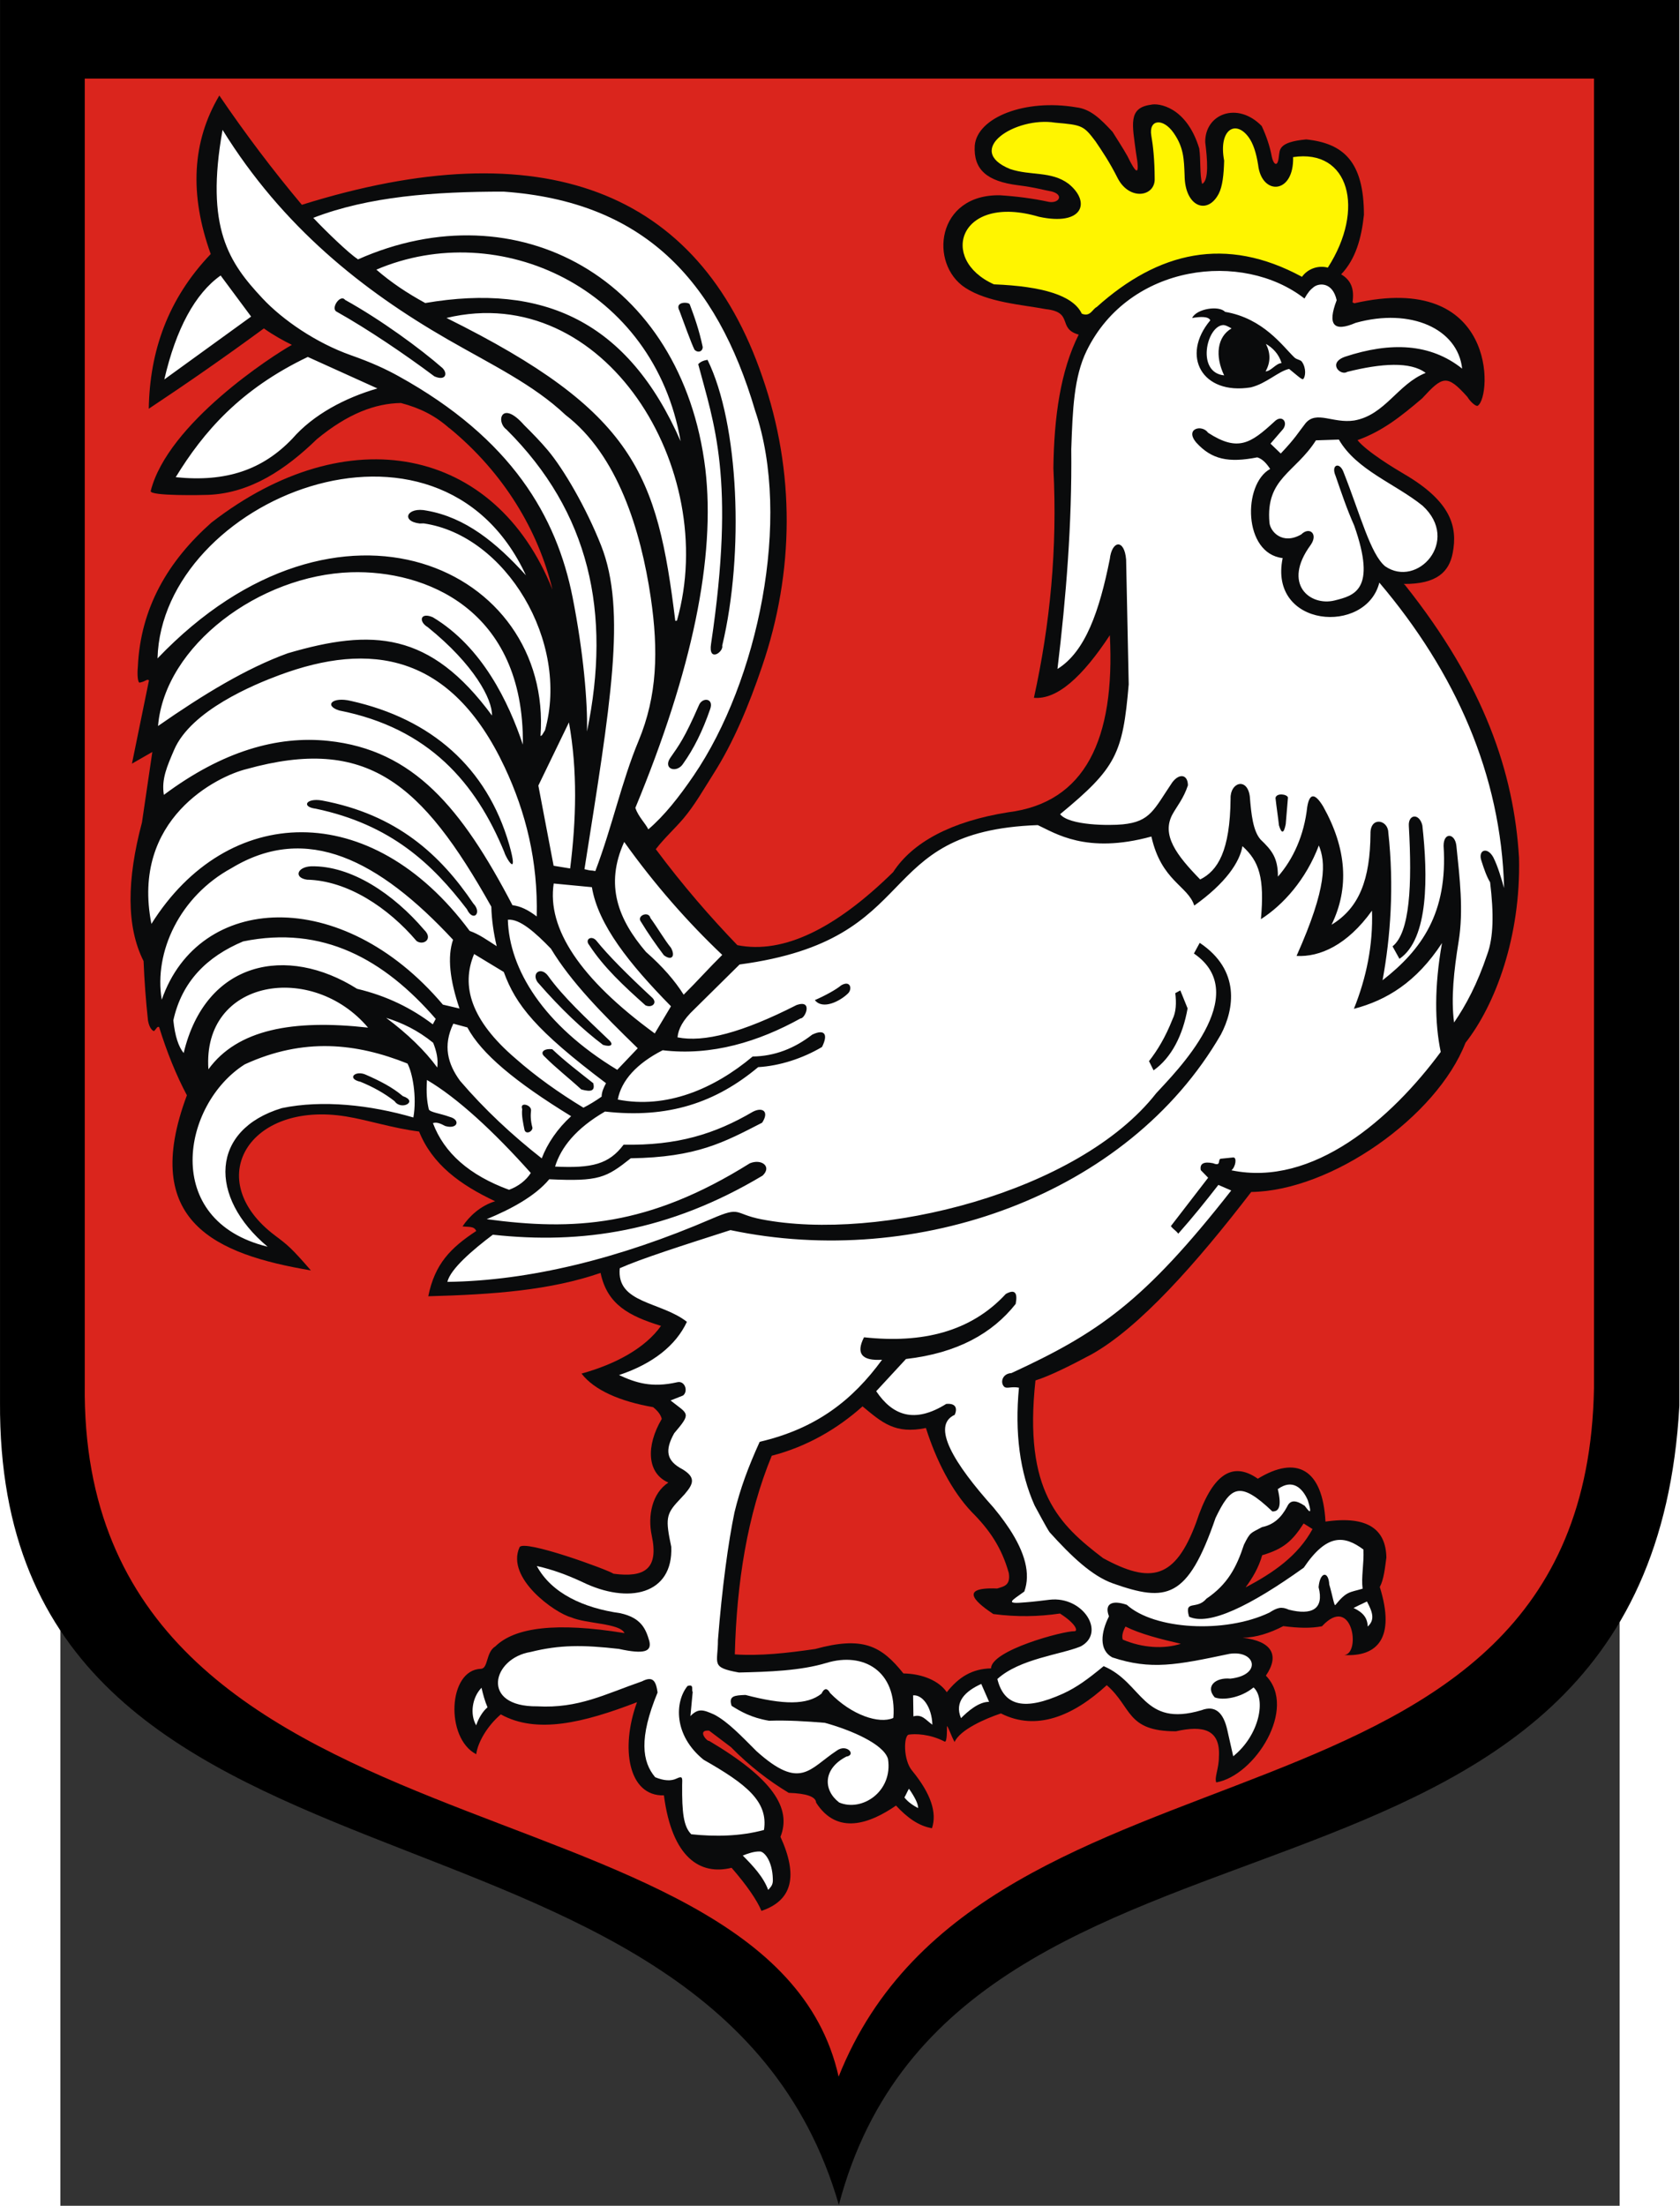
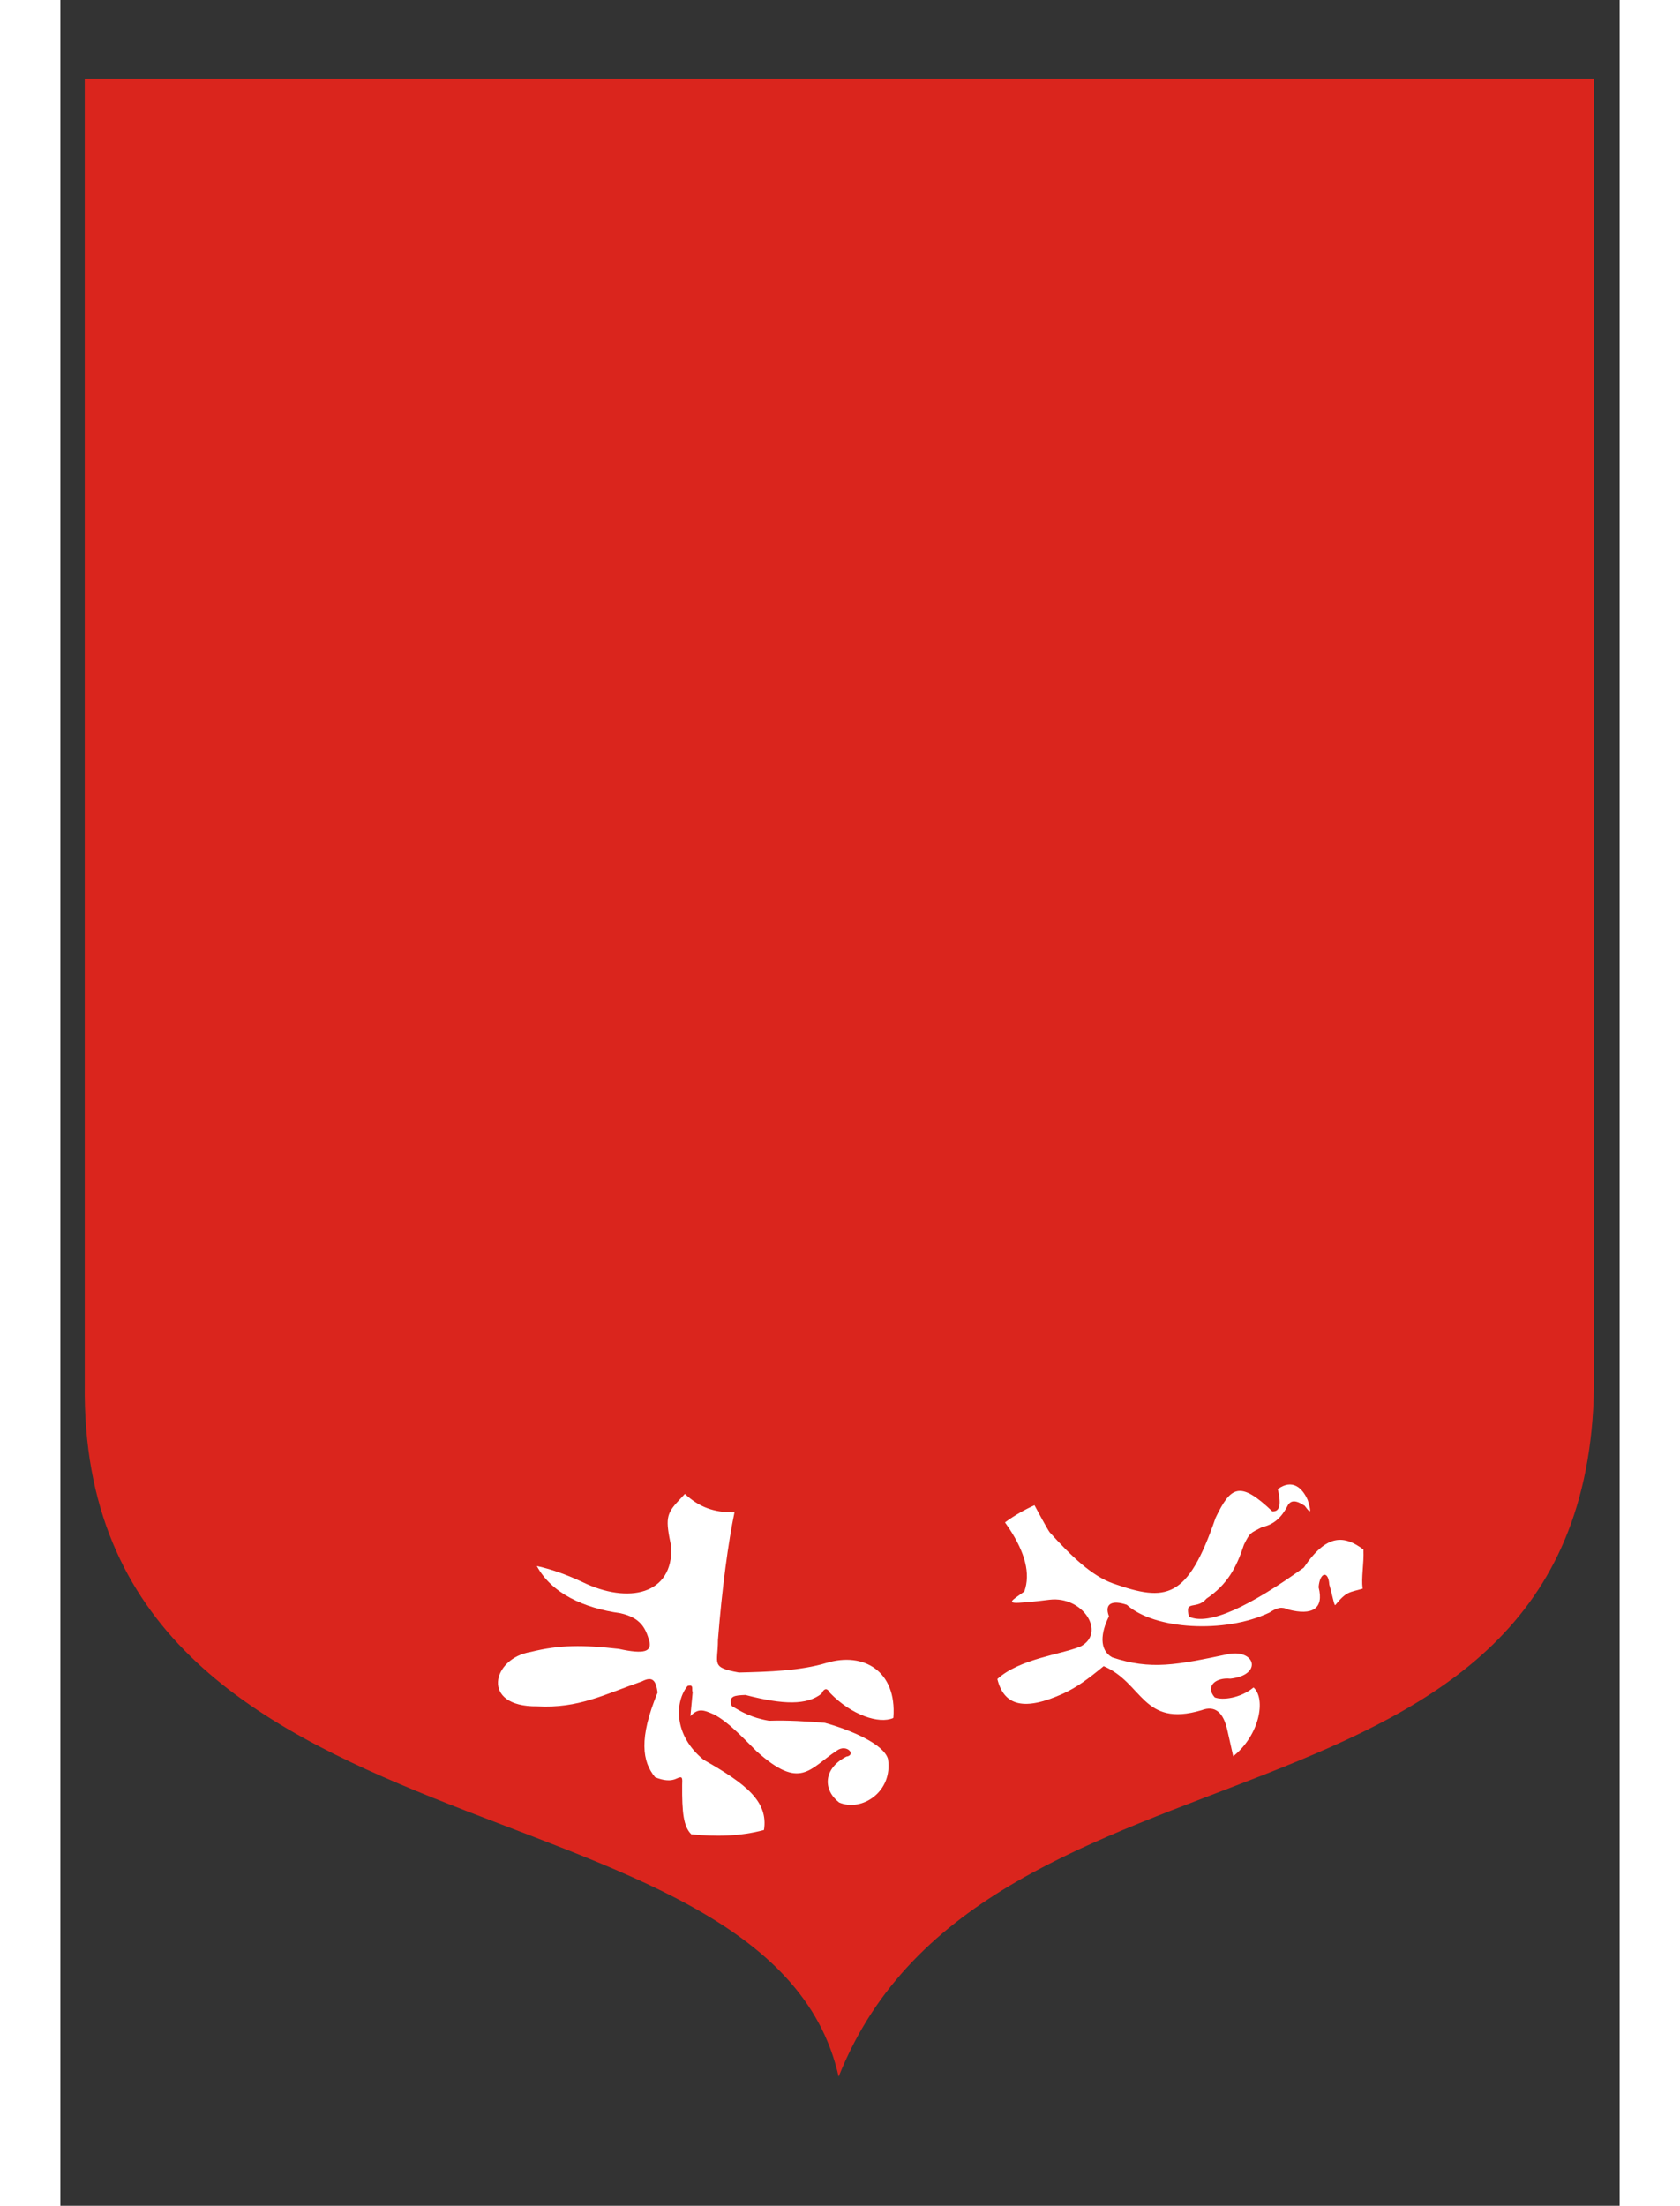
<svg xmlns="http://www.w3.org/2000/svg" xmlns:ns1="http://sodipodi.sourceforge.net/DTD/sodipodi-0.dtd" xmlns:ns2="http://www.inkscape.org/namespaces/inkscape" xml:space="preserve" width="744" height="976.622" style="shape-rendering:geometricPrecision; text-rendering:geometricPrecision; image-rendering:optimizeQuality; fill-rule:evenodd; clip-rule:evenodd" viewBox="0 0 210 297" id="svg2" ns1:version="0.32" ns2:version="0.48.2 r9819" ns1:docname="POL_Oława_COA.svg" ns2:output_extension="org.inkscape.output.svg.inkscape" version="1.0">
  <rect x="0" y="0" width="210" height="297" fill="#333333" stroke="none" />
  <ns1:namedview ns2:window-height="1053" ns2:window-width="1920" ns2:pageshadow="2" ns2:pageopacity="0.0" guidetolerance="10.0" gridtolerance="10.0" objecttolerance="10.0" borderopacity="1.0" bordercolor="#666666" pagecolor="#ffffff" id="base" showgrid="false" ns2:zoom="0.35355339" ns2:cx="1396.5881" ns2:cy="827.19575" ns2:window-x="-9" ns2:window-y="-9" ns2:window-maximized="1" ns2:current-layer="_75762464" />
  <defs id="defs4">
    <style type="text/css" id="style6">
   
    .fil2 {fill:#0A0B0C}
    .fil1 {fill:#DA251D}
    .fil4 {fill:white}
    .fil0 {fill:black}
    .fil3 {fill:#FFF500}
   
  </style>
  </defs>
  <g id="Warstwa_x0020_1" transform="matrix(1.077,0,0,1.077,-8.126,-11.495)">
    <g id="_75762464">
-       <path id="_76415768" class="fil0" d="M 0,10.669 L 210,10.669 L 210,186.411 C 206.127,257.335 119.745,229.81 104.895,286.332 C 88.648,229.968 -0.418,253.263 -0.001,185.956 L -0.001,10.67 L 0,10.669 z " style="fill:#000000" />
      <path id="_76415192" class="fil1" d="M 10.595,20.5 L 199.323,20.5 L 199.323,184.2 C 198.269,243.602 123.065,224.526 104.866,270.301 C 96.159,231.273 9.874,245.248 10.596,183.769 L 10.596,20.5 L 10.595,20.5 z " style="fill:#da251d" />
      <g id="g13">
-         <path id="_76418888" class="fil2" d="M 56.218,64.238 C 54.395,62.616 52.52,61.69 50.134,61.057 C 46.909,61.107 43.497,62.384 39.629,65.572 C 35.756,69.325 31.374,72.313 26.057,72.541 C 25.479,72.566 18.677,72.718 18.844,72.058 C 20.987,63.583 34.101,55.12 36.496,53.791 C 35.459,53.276 34.201,52.591 32.995,51.733 C 28.196,55.256 23.398,58.593 18.6,61.776 C 18.722,54.598 20.977,48.055 26.348,42.433 C 23.658,34.962 24.017,28.357 27.423,22.616 C 30.694,27.425 34.134,31.98 37.744,36.278 C 67.737,26.883 87.363,34.426 95.334,57.81 C 99.433,69.59 99.351,82.149 95.291,94.001 C 93.639,98.889 91.681,103.539 89.246,107.368 C 87.981,109.356 86.896,111.303 85.454,113.007 C 84.403,114.249 83.068,115.454 82.003,116.838 C 85.401,121.397 88.8,125.3 92.201,128.837 C 97.983,129.99 104.518,126.735 111.679,119.71 C 114.094,115.992 118.913,113.364 126.067,112.225 C 135.699,111.027 139.454,103.095 138.781,90.09 C 135.349,95.297 132.195,98.162 129.287,97.915 C 131.311,88.711 132.239,79.283 131.723,69.215 C 131.799,62.807 132.614,57.032 134.887,52.509 C 132.159,51.739 134.322,49.706 130.77,49.321 C 127.753,48.754 123.507,48.487 120.692,46.644 C 116.143,43.666 117.077,34.909 125.085,35.089 C 127.116,35.221 129.147,35.478 131.177,35.916 C 132.414,36.112 133.069,35.047 131.542,34.62 C 130.542,34.445 129.499,34.109 127.305,33.834 C 123.404,33.343 121.704,31.876 121.89,28.861 C 122.21,25.352 128.178,23.003 134.572,24.09 C 136.352,24.297 137.596,25.51 139.119,27.156 C 139.65,28.017 140.413,29.17 140.979,30.186 C 142.042,32.37 142.616,32.964 142.047,29.724 C 141.593,26.255 141.038,24.156 143.9,23.771 C 144.823,23.525 148.369,23.983 149.962,29.24 C 150.166,30.673 150.001,32.462 150.321,33.666 C 151.212,33.233 150.962,30.512 150.71,28.45 C 150.655,24.927 154.73,23.307 157.773,26.429 C 158.346,27.666 158.781,28.909 159.036,30.273 C 159.225,31.207 159.778,31.699 159.913,30.251 C 160.048,29.44 159.779,28.432 163.34,28.104 C 167.988,28.591 170.546,30.865 170.554,37.533 C 170.248,40.463 169.516,43.071 167.708,44.971 C 169.009,45.743 169.361,46.89 169.124,48.467 L 169.35,48.59 C 187.202,44.522 186.574,60.209 184.794,61.397 C 184.587,61.535 183.887,60.949 183.487,60.286 C 180.919,57.417 180.384,57.707 177.833,60.48 C 175.119,62.793 172.845,64.586 169.75,65.701 C 170.911,67.139 174.396,69.245 175.572,69.932 C 181.481,73.383 182.286,76.545 181.655,79.818 C 181.213,82.116 179.724,83.719 175.505,83.679 L 175.667,83.785 C 185.612,96.27 189.314,107.29 189.95,117.925 C 190.184,127.793 186.971,136.309 183.254,141.045 C 179.656,150.302 166.479,159.566 156.461,159.695 C 149.618,168.603 142.5,176.627 136.514,179.983 C 133.772,181.454 131.204,182.718 129.481,183.256 C 127.974,197.138 132.431,201.266 137.933,205.47 C 143.897,208.72 146.951,208.113 149.578,201.01 C 151.524,195.114 154.008,193.249 157.286,195.543 C 162.103,192.598 165.388,194.266 165.747,200.904 C 171.083,200.131 173.292,201.919 173.362,205.388 C 173.188,206.666 173.048,208.142 172.537,209.078 C 174.552,215.534 172.159,217.822 168.092,217.584 C 170.219,217.424 169.104,209.881 165.305,213.992 C 163.884,214.258 162.401,214.219 160.474,213.972 C 158.797,214.839 157.058,215.407 155.384,215.422 C 159.08,215.852 160.028,217.625 158.294,220.165 C 162.266,224.231 156.919,232.677 152.086,233.51 C 151.834,232.869 152.416,231.821 152.421,230.308 C 152.621,226.898 150.477,226.34 147.044,227.121 C 140.812,227.123 141.568,224.099 138.395,221.356 C 134.18,225.223 129.593,227.131 125.163,224.887 C 123.235,225.526 120.05,226.913 119.368,228.457 C 118.97,227.787 118.385,226.042 118.409,226.591 C 118.414,226.694 118.451,228.575 118.124,228.406 C 116.222,227.422 114.386,227.418 113.641,227.536 C 112.994,227.638 112.916,230.732 114.081,232.074 C 116.409,234.926 117.181,237.291 116.54,239.239 C 114.876,238.958 113.463,237.933 112.041,236.406 C 108.727,238.699 104.671,240.127 102.056,236.045 C 102.016,235.299 100.874,234.889 98.627,234.816 C 96.132,233.31 93.722,231.458 91.398,229.095 L 88.671,227.038 C 87.097,226.906 88.428,228.425 88.667,228.317 C 96.554,232.99 99.028,236.699 97.594,240.311 C 99.826,245.222 99.076,248.267 95.215,249.572 C 94.668,248.249 93.382,246.368 91.481,244.186 C 87.555,245.159 84.038,242.94 83.019,235.131 C 78.562,235.258 77.553,229.208 79.656,223.481 C 72.915,226.078 67.093,227.481 62.621,225.005 C 60.857,226.517 59.724,228.58 59.55,229.986 C 55.669,227.999 55.998,219.448 60.115,219.313 C 61.081,219.281 60.727,217.243 61.941,216.504 C 64.374,214.122 69.567,213.45 78.091,214.845 C 77.522,213.596 73.309,213.696 71.406,212.868 C 69.45,212.363 63.218,207.996 64.962,204.115 C 65.438,203.056 76.115,206.96 76.715,207.422 C 80.642,207.943 82.388,206.794 81.496,202.646 C 80.974,200.171 81.537,197.357 83.578,196.023 C 80.906,194.874 80.74,191.485 82.747,188.072 C 82.643,187.582 82.284,187.09 81.67,186.597 C 77.536,185.876 74.306,184.475 72.717,182.401 C 77.04,181.201 80.704,179.187 82.654,176.434 C 78.678,175.207 75.927,173.781 75.099,169.812 C 68.796,171.988 61.749,172.512 53.552,172.733 C 54.369,168.667 56.367,166.667 59.551,164.573 C 59.282,163.929 58.582,164.102 57.837,163.996 C 58.667,162.742 60.069,161.421 61.914,160.854 C 57.533,158.795 54.05,156.24 52.405,152.139 C 49.05,151.714 46.063,150.707 43.278,150.254 C 31.094,148.27 25.153,158.209 34.408,165.153 C 35.96,166.317 36.462,166.714 38.875,169.502 C 26.994,167.488 17.455,163.431 23.369,147.606 C 22.042,145.107 20.885,142.267 19.898,139.087 C 19.666,138.948 19.571,139.261 19.293,139.553 C 19.193,139.657 18.68,139.317 18.502,138.25 C 18.234,135.776 18.051,133.303 17.952,130.831 C 15.782,126.54 15.842,120.673 17.749,113.501 L 19.046,104.683 L 16.499,106.143 L 18.627,95.729 C 18.337,95.523 18.316,95.838 17.474,96.014 C 17.211,96.069 17.145,94.933 17.234,94.061 C 17.563,86.645 21.034,80.798 26.44,76.004 C 43.487,62.802 61.934,66.493 69.081,84.385 C 67.322,77.076 63.052,69.804 56.138,64.148 M 91.885,217.505 C 92.11,208.563 93.455,200.049 96.504,192.67 C 100.9,191.536 104.725,189.301 107.856,186.498 C 110.292,188.513 111.905,190.001 115.784,189.201 C 117.017,193.135 118.996,197.067 121.518,199.713 C 123.704,201.902 125.248,204.12 126.147,207.336 C 126.399,208.953 125.434,209.014 124.695,209.269 C 119.409,209.054 122.52,211.328 124.21,212.46 C 127.148,212.845 129.86,212.79 132.544,212.396 C 134.577,213.689 134.84,214.624 134.341,214.611 C 132.951,214.576 123.957,216.981 123.924,219.254 C 121.562,219.308 119.891,220.334 118.392,222.235 C 117.41,220.787 115.308,219.925 112.966,219.886 C 110.171,216.377 107.844,215.217 101.927,216.834 C 98.393,217.347 95.03,217.719 91.885,217.505 L 91.885,217.505 z M 140.739,214.026 C 140.42,214.594 140.238,215.224 140.4,215.657 C 142.858,216.707 145.54,216.86 147.659,216.179 C 145.142,215.601 142.568,214.947 140.739,214.026 L 140.739,214.026 z M 155.759,209.127 C 159.201,207.322 162.304,205.192 164.126,201.837 L 163.014,201.136 C 161.606,203.331 160.498,204.324 157.832,205.108 C 157.381,206.691 156.615,207.954 155.759,209.127 L 155.759,209.127 z " style="fill:#0a0b0c" />
-         <path id="_76417040" class="fil3" d="M 135.273,49.89 C 134.192,47.6 130.349,46.463 124.289,46.222 C 117.306,43.094 119.956,34.837 129.908,37.772 C 135.454,38.985 136.439,35.918 133.614,33.647 C 131.439,32.029 128.892,32.675 126.304,31.803 C 120.482,29.427 126.975,25.206 131.957,26.009 C 135.309,26.301 135.499,26.363 136.986,28.341 C 137.805,29.552 138.739,30.913 139.802,33.028 C 141.322,35.83 144.496,35.217 144.388,32.982 C 144.379,30.612 144.18,28.829 143.968,27.643 C 143.613,25.589 145.416,25.383 146.746,27.274 C 148.039,29.113 148.048,30.587 148.131,32.604 C 148.157,36.536 150.996,37.608 152.403,34.883 C 152.872,33.974 153.03,32.49 153.075,30.754 C 152.339,26.862 154.52,25.577 156.156,27.856 C 156.702,28.615 157.091,29.783 157.324,31.289 C 157.765,35.157 161.822,34.99 161.699,30.315 C 168.714,29.253 170.746,36.827 166.039,44.132 C 164.925,43.826 163.579,44.208 162.805,45.282 C 153.261,40.107 144.832,42.152 137.14,49.056 C 136.582,49.334 136.343,50.325 135.273,49.89 z " style="fill:#fff500" />
        <path id="_76417352" class="fil3" d="m 126.225,201.813 c 1.929,2.947 2.677,5.592 1.859,7.835 -1.583,1.151 -2.55,1.598 0.151,1.348 1.062,-0.077 2.082,-0.216 3.025,-0.325 4.191,-0.477 7.085,4.152 3.859,5.845 -2.516,1.029 -7.618,1.535 -10.404,4.068 0.848,3.425 3.447,3.984 8.224,1.823 1.72,-0.792 3.084,-1.797 5.068,-3.431 4.918,2.079 4.856,7.694 12.23,5.509 1.768,-0.681 2.775,0.369 3.243,2.519 l 0.73,3.237 c 3.286,-2.629 4.13,-7.16 2.543,-8.605 -1.646,1.353 -3.883,1.633 -4.859,1.242 -1.216,-1.384 0.119,-2.519 1.954,-2.339 3.983,-0.44 3.192,-3.589 -0.095,-3.104 -6.64,1.401 -9.83,2.047 -14.673,0.444 -1.676,-0.925 -1.433,-3.102 -0.406,-5.131 -0.616,-1.591 0.392,-2.07 2.228,-1.441 3.434,3.099 12.229,3.63 17.824,0.978 1.006,-0.64 1.507,-0.788 2.451,-0.364 2.834,0.715 4.423,-0.05 3.708,-2.818 0.173,-1.958 1.244,-2.065 1.336,-0.331 0.401,1.353 0.621,2.734 0.758,2.565 1.431,-1.758 1.768,-1.555 3.412,-2.044 -0.191,-1.455 0.181,-3.049 0.103,-4.896 -2.387,-1.778 -4.565,-2.028 -7.46,2.264 -6.709,4.806 -11.861,7.297 -14.345,6.133 -0.631,-2.2 0.947,-0.782 2.176,-2.257 2.639,-1.785 3.761,-3.919 4.687,-6.748 0.808,-1.637 0.831,-1.409 2.257,-2.197 1.454,-0.294 2.414,-1.185 3.15,-2.57 0.407,-0.911 1.184,-0.76 2.129,-0.127 0.021,-0.162 1.31,2.097 0.441,-0.678 -0.672,-1.544 -1.933,-2.689 -3.745,-1.373 0.506,2.133 0.153,2.831 -0.686,2.782 -4.094,-3.904 -5.211,-3.103 -7.098,0.821 -3.501,10.211 -6.178,10.521 -12.795,8.199 -2.678,-0.94 -5.26,-3.433 -7.956,-6.411 -0.402,-0.581 -1.548,-2.75 -1.89,-3.374 -1.043,0.462 -2.486,1.244 -3.689,2.146 z" style="fill:#ffffff" ns2:connector-curvature="0" ns1:nodetypes="ccccccccccccccccccccccccccccccccccccccccc" />
        <path id="_76417280" class="fil3" d="m 84.864,198.283 c -1.593,1.692 -1.658,2.316 -0.927,5.768 0.256,5.971 -5.354,7.232 -11.14,4.396 -1.815,-0.843 -3.651,-1.539 -5.673,-1.989 1.85,3.422 5.849,5.252 10.453,5.902 2.576,0.573 3.167,1.92 3.618,3.483 0.304,1.302 -0.583,1.684 -3.819,0.975 -4.444,-0.504 -7.383,-0.527 -11.023,0.385 -4.817,0.777 -6.344,6.876 0.827,6.796 5.152,0.286 8.431,-1.506 13.098,-3.124 1.391,-0.718 1.749,-0.011 1.949,1.394 -2.364,5.728 -1.926,8.661 -0.303,10.592 1.094,0.45 1.992,0.503 2.695,0.16 0.765,-0.369 0.709,-0.064 0.68,0.82 -0.026,3.444 0.172,5.187 1.14,6.152 2.953,0.312 6.135,0.27 9.092,-0.538 0.557,-3.568 -2.234,-5.754 -7.553,-8.78 -3.793,-3.073 -3.597,-7.272 -2.006,-9.22 0.871,-0.284 0.457,0.53 0.645,0.743 l -0.285,3.023 c 0.987,-1.019 1.614,-0.801 2.984,-0.188 1.725,0.91 3.374,2.672 5.275,4.567 5.518,4.956 6.595,2.211 10.036,-0.058 1.249,-0.92 2.498,0.541 1.201,0.743 -2.939,1.518 -2.914,4.193 -0.89,5.739 2.846,1.198 6.739,-1.368 6.099,-5.453 -0.553,-1.902 -4.78,-3.656 -7.896,-4.511 -2.325,-0.193 -4.652,-0.337 -6.977,-0.261 -2.236,-0.378 -3.553,-1.16 -4.68,-1.861 -0.417,-1.261 0.38,-1.308 1.732,-1.363 4.726,1.234 7.7,1.288 9.511,-0.164 0.48,-1.001 0.892,-0.396 1.058,-0.094 2.716,2.806 6.15,3.908 7.897,3.145 l 0.033,-0.064 c 0.432,-5.828 -3.743,-8.229 -8.373,-6.827 -3.255,0.986 -7.242,1.113 -10.947,1.199 -3.596,-0.649 -2.615,-1.09 -2.621,-4.056 0.508,-6.492 1.299,-12.285 2.068,-15.962 -2.626,0.029 -4.446,-0.685 -6.203,-2.308 z" style="fill:#ffffff" ns2:connector-curvature="0" ns1:nodetypes="cccccccccccccccccccccccccccccccccccccccc" />
-         <path id="_76417520" class="fil4" d="M 26.059,144.361 C 25.269,133.029 39.06,130.897 46.023,139.148 C 36.599,138.092 29.676,139.38 26.059,144.361 z M 85.107,65.839 C 78.539,50.82 67.917,46.04 53.175,48.558 C 50.862,47.293 48.892,45.973 47.061,44.383 C 62.388,37.84 81.789,46.62 85.107,65.839 z M 153.998,51.734 C 152.201,52.766 151.906,55.17 153.075,57.603 C 149.574,57.258 150.861,51.498 152.912,51.316 C 153.224,51.289 153.649,51.529 153.998,51.734 L 153.998,51.734 z M 140.817,80.637 C 140.606,78.018 139.039,78.216 138.775,80.572 C 137.481,87.05 135.728,92.145 132.232,94.308 C 133.315,85.277 134.056,76.158 133.957,66.825 C 134.131,61.897 134.276,57.807 135.889,54.512 C 141.213,43.638 155.395,41.972 163.119,47.997 C 163.567,47.213 163.834,46.907 164.273,46.564 C 164.974,46.017 166.651,45.95 167.145,48.207 C 165.966,51.286 166.761,52.228 169.529,51.033 C 176.427,49.118 182.295,51.792 182.836,56.759 C 178.853,53.583 173.867,53.401 168.195,55.27 C 165.95,56.072 167.65,57.703 168.458,57.164 C 172.751,56.089 176.384,55.856 178.276,57.296 C 174.771,58.688 173.203,62.565 169.337,63.245 C 166.676,63.641 164.631,61.962 163.259,63.58 C 162.34,64.746 162.032,65.392 160.154,67.374 L 158.872,66.137 L 160.457,64.3 C 161.098,63.391 160.256,62.468 159.346,63.395 C 156.413,66.088 154.816,67.206 151.071,64.78 C 150.298,63.683 148.098,64.262 149.601,66.016 C 151.518,68.115 153.602,68.561 157.218,67.853 C 157.853,68.042 158.368,68.591 158.827,69.303 C 155.386,71.198 155.439,79.876 160.392,80.446 C 158.596,89.164 170.821,90.087 172.481,83.513 C 181.971,94.704 187.71,107.498 188.084,121.702 C 187.725,120.493 187.333,119.044 186.722,117.834 C 185.936,116.448 184.781,116.983 185.251,118.305 C 185.564,119.291 185.892,120.246 186.333,120.979 C 186.807,124.879 186.758,127.874 185.974,129.989 C 184.732,133.687 183.317,136.335 181.826,138.506 C 181.426,135.46 181.808,131.998 182.393,128.399 C 183.032,124.482 182.529,120.44 182.118,116.432 C 181.955,114.832 180.513,114.669 180.516,116.425 C 181.056,124.815 177.775,129.41 172.884,133.225 C 173.881,127.814 174.343,121.482 173.602,114.743 C 173.557,113.13 171.33,112.727 171.374,114.906 C 171.329,120.605 169.987,124.17 166.505,126.285 C 168.747,121.685 168.398,116.756 165.459,111.5 C 164.421,109.794 163.757,109.808 163.467,111.539 C 163.077,115.114 161.703,118.1 159.8,120.268 C 159.805,117.933 159.059,116.999 157.625,115.627 C 156.688,114.555 156.461,112.475 156.286,110.262 C 155.977,107.809 153.815,108.471 153.879,110.509 C 153.817,117.076 152.271,119.535 150.078,120.624 C 147.103,117.577 145.204,115.058 146.621,112.466 C 147.14,111.519 148.016,110.481 148.545,108.855 C 148.534,107.52 147.507,107.293 146.603,108.465 C 144.28,111.896 143.867,113.393 140.393,113.735 C 138.725,113.9 133.718,113.891 132.562,112.465 C 139.581,106.675 140.398,104.926 141.141,96.236 L 140.817,80.637 L 140.817,80.637 z M 174.131,128.986 C 176.307,127.276 176.588,121.293 176.17,113.933 C 176.072,112.465 177.478,112.291 177.859,113.863 C 178.553,120.114 178.683,128.043 174.997,130.546 L 174.131,128.986 z M 159.93,113.865 C 159.818,112.823 159.607,111.477 159.495,110.433 C 159.623,109.765 160.953,109.959 161.055,110.377 C 160.961,111.355 160.868,112.737 160.775,113.715 C 160.541,114.899 160.26,114.95 159.93,113.865 L 159.93,113.865 z M 149.074,50.43 C 149.609,49.264 152.435,48.831 153.188,49.661 C 157.97,50.464 160.399,53.957 161.851,55.355 C 162.169,55.66 162.609,55.627 162.801,55.902 C 163.379,56.728 163.236,57.802 162.964,58.058 C 162.822,58.192 162.296,57.69 161.198,56.795 C 159.839,57.093 158.354,58.636 156.399,59.105 C 150.311,60.087 147.614,55.169 151.342,50.72 C 151.119,50.201 150.068,50.256 149.074,50.43 L 149.074,50.43 z M 158.256,57.104 C 158.896,55.962 158.889,54.817 158.295,53.67 C 159.108,54.122 159.907,54.906 160.255,56.064 C 159.542,56.101 158.94,57.088 158.256,57.104 z M 164.554,65.725 C 161.967,69.791 158.252,70.466 158.739,76.002 C 158.831,77.129 160.354,78.843 162.715,77.488 C 163.734,76.47 164.872,77.414 163.893,78.807 C 160.29,83.72 163.84,86.502 166.894,85.743 C 169.303,85.133 172.191,84.477 169.338,76.38 C 168.382,74.226 167.758,72.33 167.008,70.166 C 166.394,68.77 167.527,68.336 168.025,69.752 C 170.116,75.046 171.366,79.933 173.206,81.469 C 177.228,84.247 182.657,78.288 177.897,73.903 C 174.424,71.107 169.631,69.456 167.419,65.63 L 164.554,65.725 L 164.554,65.725 z M 27.587,45.117 L 31.4,50.252 L 20.546,58.112 C 22.002,51.796 24.397,47.371 27.587,45.117 z M 38.488,55.298 L 47.193,59.237 C 43.206,60.39 39.194,62.476 36.544,65.527 C 32.855,69.379 28.318,70.984 21.971,70.332 C 25.446,64.655 30.045,59.331 38.488,55.298 L 38.488,55.298 z M 84.442,88.294 L 84.646,88.268 C 90.036,69.346 75.628,45.694 55.83,50.423 C 79.465,62.149 82.177,69.965 84.442,88.294 z M 67.585,102.706 C 69.124,81.746 42.361,69.29 19.695,92.987 C 20.241,73.132 54.793,58.949 65.763,82.598 C 62.013,78.461 58.189,75.364 53.371,74.514 C 50.882,73.987 50.071,75.839 52.484,76.122 L 52.969,76.108 C 63.24,77.583 71.258,90.914 68.149,101.975 C 67.55,102.992 67.784,102.484 67.585,102.706 z M 19.76,101.438 C 25.415,97.501 30.814,94.215 35.981,92.344 C 46.546,89.241 53.777,89.599 61.521,100.131 C 61.572,98.096 59.297,93.775 53.489,89.081 C 52.307,88.382 52.539,87.161 54.125,87.845 C 60.326,91.564 63.621,98.505 65.382,103.771 C 65.558,86.79 53.13,81.93 43.901,82.218 C 32.473,82.575 20.601,91.357 19.76,101.438 L 19.76,101.438 z M 67.318,108.884 L 69.227,118.911 L 71.293,119.249 C 72.052,113.201 72.234,107.043 71.142,100.988 L 67.318,108.884 z M 42.402,99.495 C 53.641,101.706 59.513,108.57 63.059,117.207 C 63.259,117.935 64.928,120.676 63.669,116.249 C 60.879,106.613 53.93,100.548 43.877,98.302 C 41.523,97.744 40.502,98.888 42.402,99.495 z M 20.489,110.049 C 27.833,104.565 34.7,102.632 41.05,103.3 C 51.714,104.423 57.727,111.689 64.081,123.843 C 65.091,123.955 66.103,124.467 67.112,125.251 C 67.285,118.356 65.756,112.23 63.104,106.586 C 56.396,92.311 46.262,90.858 34.898,95.088 C 31.794,96.243 23.886,99.484 21.771,104.422 C 20.907,106.438 20.161,108.077 20.489,110.049 L 20.489,110.049 z M 27.828,26.912 C 25.63,39.201 28.649,43.512 32.821,47.974 C 35.334,50.663 39.525,53.547 43.878,55.083 C 46.537,56.021 48.283,56.843 49.815,57.69 C 63.989,65.524 69.601,75.262 71.598,85.344 C 72.958,92.207 73.495,98.553 73.399,102.123 C 76.487,87.263 73.705,74.685 63.329,64.37 C 61.966,63.377 62.716,60.61 65.527,63.803 C 66.581,64.85 67.595,65.886 68.511,66.978 C 70.467,69.304 73.294,74.131 75.165,78.873 C 78.396,87.06 76.319,98.8 73.083,119.342 C 74.126,119.6 73.76,119.434 74.443,119.574 C 76.571,113.981 77.72,108.405 79.847,103.301 C 82.188,97.68 82.35,92.011 81.377,85.398 C 80.139,76.999 77.242,67.554 70.713,62.547 C 66.678,58.735 61.484,56.273 55.985,53.109 C 45.337,46.982 35.346,39.044 27.828,26.912 L 27.828,26.912 z M 42.12,49.654 C 45.949,51.8 50.659,54.983 54.314,57.724 C 55.695,58.332 56.032,57.402 55.336,56.693 C 52.538,54.242 47.585,50.622 43.148,48.165 C 42.559,47.389 41.273,49.268 42.12,49.654 L 42.12,49.654 z M 39.171,37.908 C 40.806,39.645 43.685,42.406 44.704,43.048 L 44.754,43.106 C 64.582,34.288 85.292,45.406 88.2,69.309 C 89.495,80.333 86.577,94.456 79.446,111.677 C 79.829,112.791 80.685,113.578 81.07,114.358 C 83.078,112.642 84.89,110.344 86.74,107.635 C 94.794,95.837 99.031,75.543 94.429,62.021 C 89.579,45.571 80.399,35.871 62.976,34.631 C 54.275,34.628 46.109,35.232 39.171,37.908 L 39.171,37.908 z M 83.789,105.459 C 84.913,103.837 85.582,102.994 87.384,98.869 C 87.796,97.802 89.299,97.933 88.804,99.319 C 87.853,102.09 86.726,104.323 85.452,106.106 C 84.68,107.385 82.877,106.868 83.789,105.459 z M 87.31,56.208 C 89.244,63.563 91.996,70.476 88.917,91.148 C 88.536,93.552 90.509,92.183 90.312,91.38 C 93.072,79.859 92.403,63.653 88.47,55.658 C 87.947,55.738 87.56,55.921 87.31,56.208 L 87.31,56.208 z M 84.959,49.522 C 85.353,50.574 86.485,53.723 86.85,54.405 C 87.288,54.833 87.876,54.621 87.869,54.051 C 87.429,51.947 86.825,50.25 86.251,48.729 C 86.156,48.414 84.312,48.323 84.959,49.522 L 84.959,49.522 z M 18.931,126.179 C 28.382,111.129 46.368,110.379 58.727,127.055 C 59.904,127.47 60.93,128.208 62.107,128.967 C 61.726,127.37 61.474,125.623 61.436,124.027 C 52.733,108.517 45.861,102.641 30.819,106.825 C 27.207,107.704 16.337,113.024 18.931,126.179 z M 39.483,111.777 C 48.93,113.764 54.099,118.741 58.381,124.338 C 59.174,126.018 60.314,124.793 59.187,123.63 C 55.105,117.585 49.66,112.498 40.226,110.745 C 38.266,110.423 37.652,111.552 39.483,111.777 L 39.483,111.777 z M 20.224,135.661 C 24.837,122.344 42.724,121.318 55.379,136.272 L 57.458,136.758 C 56.248,133.213 55.918,130.304 56.649,128.162 C 47.392,118.204 38.361,113.521 28.97,119.194 C 22.491,122.715 19.217,129.671 20.224,135.661 z M 38.395,120.652 C 43.47,120.766 48.553,124.161 52.089,128.321 C 52.939,128.919 54.221,128.07 53.031,126.915 C 49.25,122.484 43.943,118.858 38.874,118.981 C 37.134,119.075 36.719,120.412 38.395,120.652 z M 22.964,142.325 C 25.719,130.798 35.872,128.753 44.652,134.295 C 48.4,135.185 51.485,136.734 54.118,138.735 L 54.485,138.055 C 48.015,130.601 40.37,126.335 30.401,128.368 C 25.868,130.275 22.743,133.38 21.674,138.233 C 21.881,140.264 22.338,141.55 22.964,142.325 L 22.964,142.325 z M 48.288,137.925 C 50.938,139.9 53.136,142.022 54.675,144.134 C 54.817,143.103 54.577,142.072 54.163,141.04 C 52.207,139.451 50.248,138.536 48.288,137.925 L 48.288,137.925 z M 33.461,166.538 C 26.016,160.305 26.306,151.901 35.247,149.208 C 40.312,148.151 46.33,148.819 51.688,150.381 C 52.149,147.804 51.569,144.754 50.948,143.636 C 44.549,141.079 37.958,140.36 30.605,143.739 C 22.786,148.682 20.074,163.268 33.461,166.538 L 33.461,166.538 z M 45.082,145.921 C 46.619,146.552 48.054,147.336 49.34,148.344 C 50.157,149.549 52.355,148.38 50.373,147.712 C 49.056,146.59 47.48,145.798 45.787,145.053 C 44.445,144.411 43.271,145.521 45.082,145.921 L 45.082,145.921 z M 53.388,145.692 C 57.129,147.883 61.692,152.069 66.372,157.318 C 65.823,158.198 64.831,159.001 63.646,159.421 C 58.69,157.598 55.531,154.814 54.135,151.082 C 54.63,150.929 55.087,151.141 55.673,151.449 C 57.233,151.901 57.623,150.665 56.224,150.304 C 55.007,149.853 53.698,149.732 53.611,149.33 C 53.394,148.337 53.282,147.404 53.388,145.692 L 53.388,145.692 z M 56.688,138.652 C 55.353,141.399 55.992,143.702 57.529,145.801 C 60.589,149.377 64.022,152.577 67.74,155.495 C 68.442,153.632 69.73,151.75 71.416,150.221 C 64.427,145.936 60.184,142.397 58.441,139.123 L 56.688,138.652 L 56.688,138.652 z M 65.299,149.333 C 65.193,150.126 65.435,151.182 65.577,151.895 C 65.697,152.511 66.518,152.242 66.584,151.686 C 66.32,150.72 66.343,150.039 66.405,149.489 C 66.444,148.786 64.943,148.393 65.299,149.333 z M 59.285,129.946 C 57.617,133.934 58.887,138.235 64.45,142.996 C 67.049,145.286 69.913,147.311 72.956,149.157 C 73.714,148.77 74.472,148.309 75.23,147.774 C 75.232,147.218 75.481,146.651 75.778,146.094 C 67.008,139.483 64.492,136.314 62.995,132.192 L 59.285,129.946 L 59.285,129.946 z M 68.112,142.784 C 69.494,144.182 71.168,145.474 72.683,146.873 C 74.011,147.25 74.407,146.992 74.188,146.1 C 72.532,144.791 70.578,143.304 69.064,141.854 C 68.047,141.718 67.447,142.228 68.112,142.784 z M 63.504,125.66 C 63.68,131.84 67.923,138.821 77.184,144.422 L 79.747,141.726 C 75.321,137.427 71.402,133.447 68.889,129.277 C 66.937,127.26 64.984,125.507 63.504,125.66 L 63.504,125.66 z M 67.218,133.465 C 70.168,136.855 72.884,139.4 75.4,141.301 C 76.34,141.606 76.864,141.322 76.074,140.628 C 73.296,137.97 70.417,135.311 68.52,132.659 C 67.649,131.497 66.428,132.304 67.218,133.465 z M 69.238,121.131 C 68.387,126.738 72.506,133.035 81.873,139.875 L 83.902,136.478 C 78.665,131.151 74.794,126.279 74.012,121.588 L 69.238,121.131 z M 73.674,128.822 C 75.499,131.621 77.979,133.92 80.714,136.361 C 81.492,136.72 82.236,136.097 81.583,135.43 C 78.405,132.485 76.03,130.084 74.624,128.338 C 74.014,127.531 73.071,128.095 73.674,128.822 L 73.674,128.822 z M 78.053,115.932 C 81.841,121.249 86.037,126.003 90.313,130.055 C 88.634,131.712 87.166,133.371 85.488,135.029 C 84.4,133.297 82.861,131.512 80.77,129.679 C 77.306,125.621 75.608,121.328 78.053,115.932 L 78.053,115.932 z M 80.159,125.925 C 81.024,127.352 81.985,128.725 83.013,130.098 C 83.944,130.805 84.504,130.28 83.903,129.168 C 83.125,128.224 82.229,126.671 81.331,125.443 C 81.105,124.509 79.542,125.172 80.159,125.925 z M 60.211,221.678 C 60.379,222.435 60.63,223.365 60.962,224.124 C 60.386,224.597 59.847,225.459 59.543,226.373 C 58.727,224.963 59.049,222.867 60.211,221.678 L 60.211,221.678 z M 92.88,242.655 C 94.119,243.904 95.459,245.31 96.057,246.953 C 96.383,246.565 96.691,246.348 96.638,245.567 C 96.578,243.334 95.576,242.163 95.032,242.146 C 94.303,242.123 93.514,242.4 92.88,242.655 z M 113.093,235.391 C 113.547,235.988 114.266,236.442 114.802,236.719 C 114.845,236.192 114.293,235.192 113.66,234.302 C 113.476,234.605 113.275,235.089 113.093,235.391 L 113.093,235.391 z M 114.219,225.255 C 115.313,224.948 115.751,225.704 116.59,226.297 C 116.513,224.051 115.343,222.532 114.181,222.623 L 114.219,225.255 z M 122.701,221.198 C 120.74,222.093 119.306,223.413 120.17,225.477 C 120.995,224.65 122.376,223.424 123.682,223.438 L 122.701,221.198 L 122.701,221.198 z M 92.482,131.253 L 86.83,136.837 C 85.37,138.21 84.826,139.308 84.719,140.364 C 88.027,141.02 92.783,139.796 99.624,136.315 C 101.698,135.612 100.677,138.029 100.106,137.994 C 94.879,140.893 89.004,142.712 82.862,141.976 C 79.638,143.617 77.698,145.742 77.25,148.14 C 83.321,149.335 89.279,146.82 94.116,142.758 C 96.872,142.723 99.353,141.742 101.558,140.027 C 103.041,139.311 103.624,139.894 102.788,141.568 C 100.328,143.025 97.447,143.934 94.806,144.087 C 89.513,148.514 83.555,150.542 75.654,149.639 C 72.026,151.741 70.154,154.107 69.407,156.52 C 74.024,156.743 76.139,156.229 77.976,153.784 C 84.686,153.904 89.379,152.457 94.138,149.667 C 95.345,149.037 96.227,149.626 95.301,151.033 C 90.52,153.488 87.138,155.359 78.874,155.482 C 75.787,157.929 74.897,158.4 68.68,158.104 C 66.913,160.235 63.828,161.875 60.859,163.094 C 71.685,164.556 81.05,164.059 93.753,156.115 C 95.218,155.498 96.559,156.522 95.356,157.651 C 83.624,164.659 72.695,166.252 61.626,165.037 C 59.107,166.933 56.328,169.315 55.94,170.933 C 66.162,170.806 77.471,168.014 89.014,163.036 C 92.74,161.43 91.71,162.429 95.198,163.108 C 109.898,165.97 134.863,159.761 144.575,147.355 C 146.922,144.78 156.827,135.033 149.295,129.881 L 150.02,128.547 C 155.15,131.974 154.329,136.852 152.671,140.004 C 141.041,160.12 114.633,169.383 91.339,164.461 C 85.289,166.402 80.115,168.055 77.499,169.226 C 77.053,173.654 82.646,173.369 85.893,175.929 C 84.51,178.894 81.627,181.172 77.404,182.585 C 79.454,183.526 81.449,184.222 84.701,183.476 C 85.642,183.264 86.084,184.599 85.417,185.137 L 83.85,185.761 C 86.048,187.509 86.523,187.254 84.307,189.855 C 83.124,191.979 83.295,193.294 85.343,194.364 C 87.029,195.387 86.718,196.182 85.635,197.445 C 86.826,198.988 88.469,200.342 91.838,199.769 C 92.566,196.765 93.548,194.118 94.995,190.928 C 102.102,189.268 106.619,185.706 110.299,180.669 C 107.759,180.831 107.005,179.895 108.041,177.862 C 115.296,178.652 121.385,177.191 125.773,172.444 C 126.873,171.827 127.284,172.243 127.006,173.692 C 124.102,177.355 119.752,179.832 113.287,180.577 L 109.567,184.603 C 111.604,187.634 114.339,188.681 118.317,186.193 C 119.546,186.077 119.725,186.756 119.39,187.551 C 116.399,188.906 119.281,193.635 124.252,199.168 C 124.778,199.802 125.258,200.423 125.692,201.032 C 126.986,200.409 128.239,199.679 129.366,198.874 C 127.526,194.745 126.876,189.798 127.415,184.162 C 126.418,183.981 125.882,184.34 125.569,184.041 C 125.049,183.543 125.312,182.404 126.472,182.337 C 137.297,177.339 143.024,173.459 153.96,159.509 L 152.354,158.811 C 150.681,160.958 149.238,162.762 147.337,164.909 C 147.01,164.478 146.738,164.393 146.412,163.963 L 151.075,157.913 L 150.155,156.968 C 149.992,156.142 150.539,155.865 151.687,156.101 C 152.721,156.518 152.264,155.722 152.61,155.542 L 154.199,155.379 C 154.695,155.328 154.528,156.544 153.985,156.984 C 164.209,159.116 174.018,150.503 180.159,142.187 C 179.407,138.605 179.343,134.029 180.317,128.574 C 177.111,133.485 173.348,135.744 169.3,136.796 C 170.856,132.923 171.709,128.833 171.562,124.523 C 168.45,128.859 165.015,130.343 162.129,130.184 C 166.012,121.487 165.757,118.433 164.916,116.375 C 163.31,120.625 160.476,123.798 157.673,125.589 C 158.14,120.399 157.455,118.354 155.363,116.461 C 155.026,118.44 153.297,121.069 149.337,123.889 C 148.548,121.398 145.222,120.835 143.977,115.257 C 135.814,117.494 131.936,114.817 129.769,113.828 C 108.716,114.583 115.904,128.122 92.482,131.253 L 92.482,131.253 z M 101.893,135.707 C 103.145,135.165 104.546,134.402 105.19,133.857 C 106.372,133.172 106.606,134.359 106.018,134.892 C 105.05,135.835 102.882,136.962 101.893,135.707 L 101.893,135.707 z M 147.595,134.494 L 146.965,134.836 C 147.113,136.064 147.072,137.195 146.612,138.114 C 145.719,140.374 144.723,141.999 143.679,143.337 C 143.869,143.721 144.059,144.106 144.249,144.49 C 146.488,142.915 147.917,140.087 148.504,136.741 L 147.595,134.494 L 147.595,134.494 z M 169.258,211.702 C 170.474,212.278 170.986,212.945 171.033,214.02 C 171.939,213.185 171.661,212.256 170.929,210.891 C 170.153,211.255 169.643,211.505 169.258,211.702 L 169.258,211.702 z " style="fill:#ffffff" />
      </g>
    </g>
  </g>
</svg>